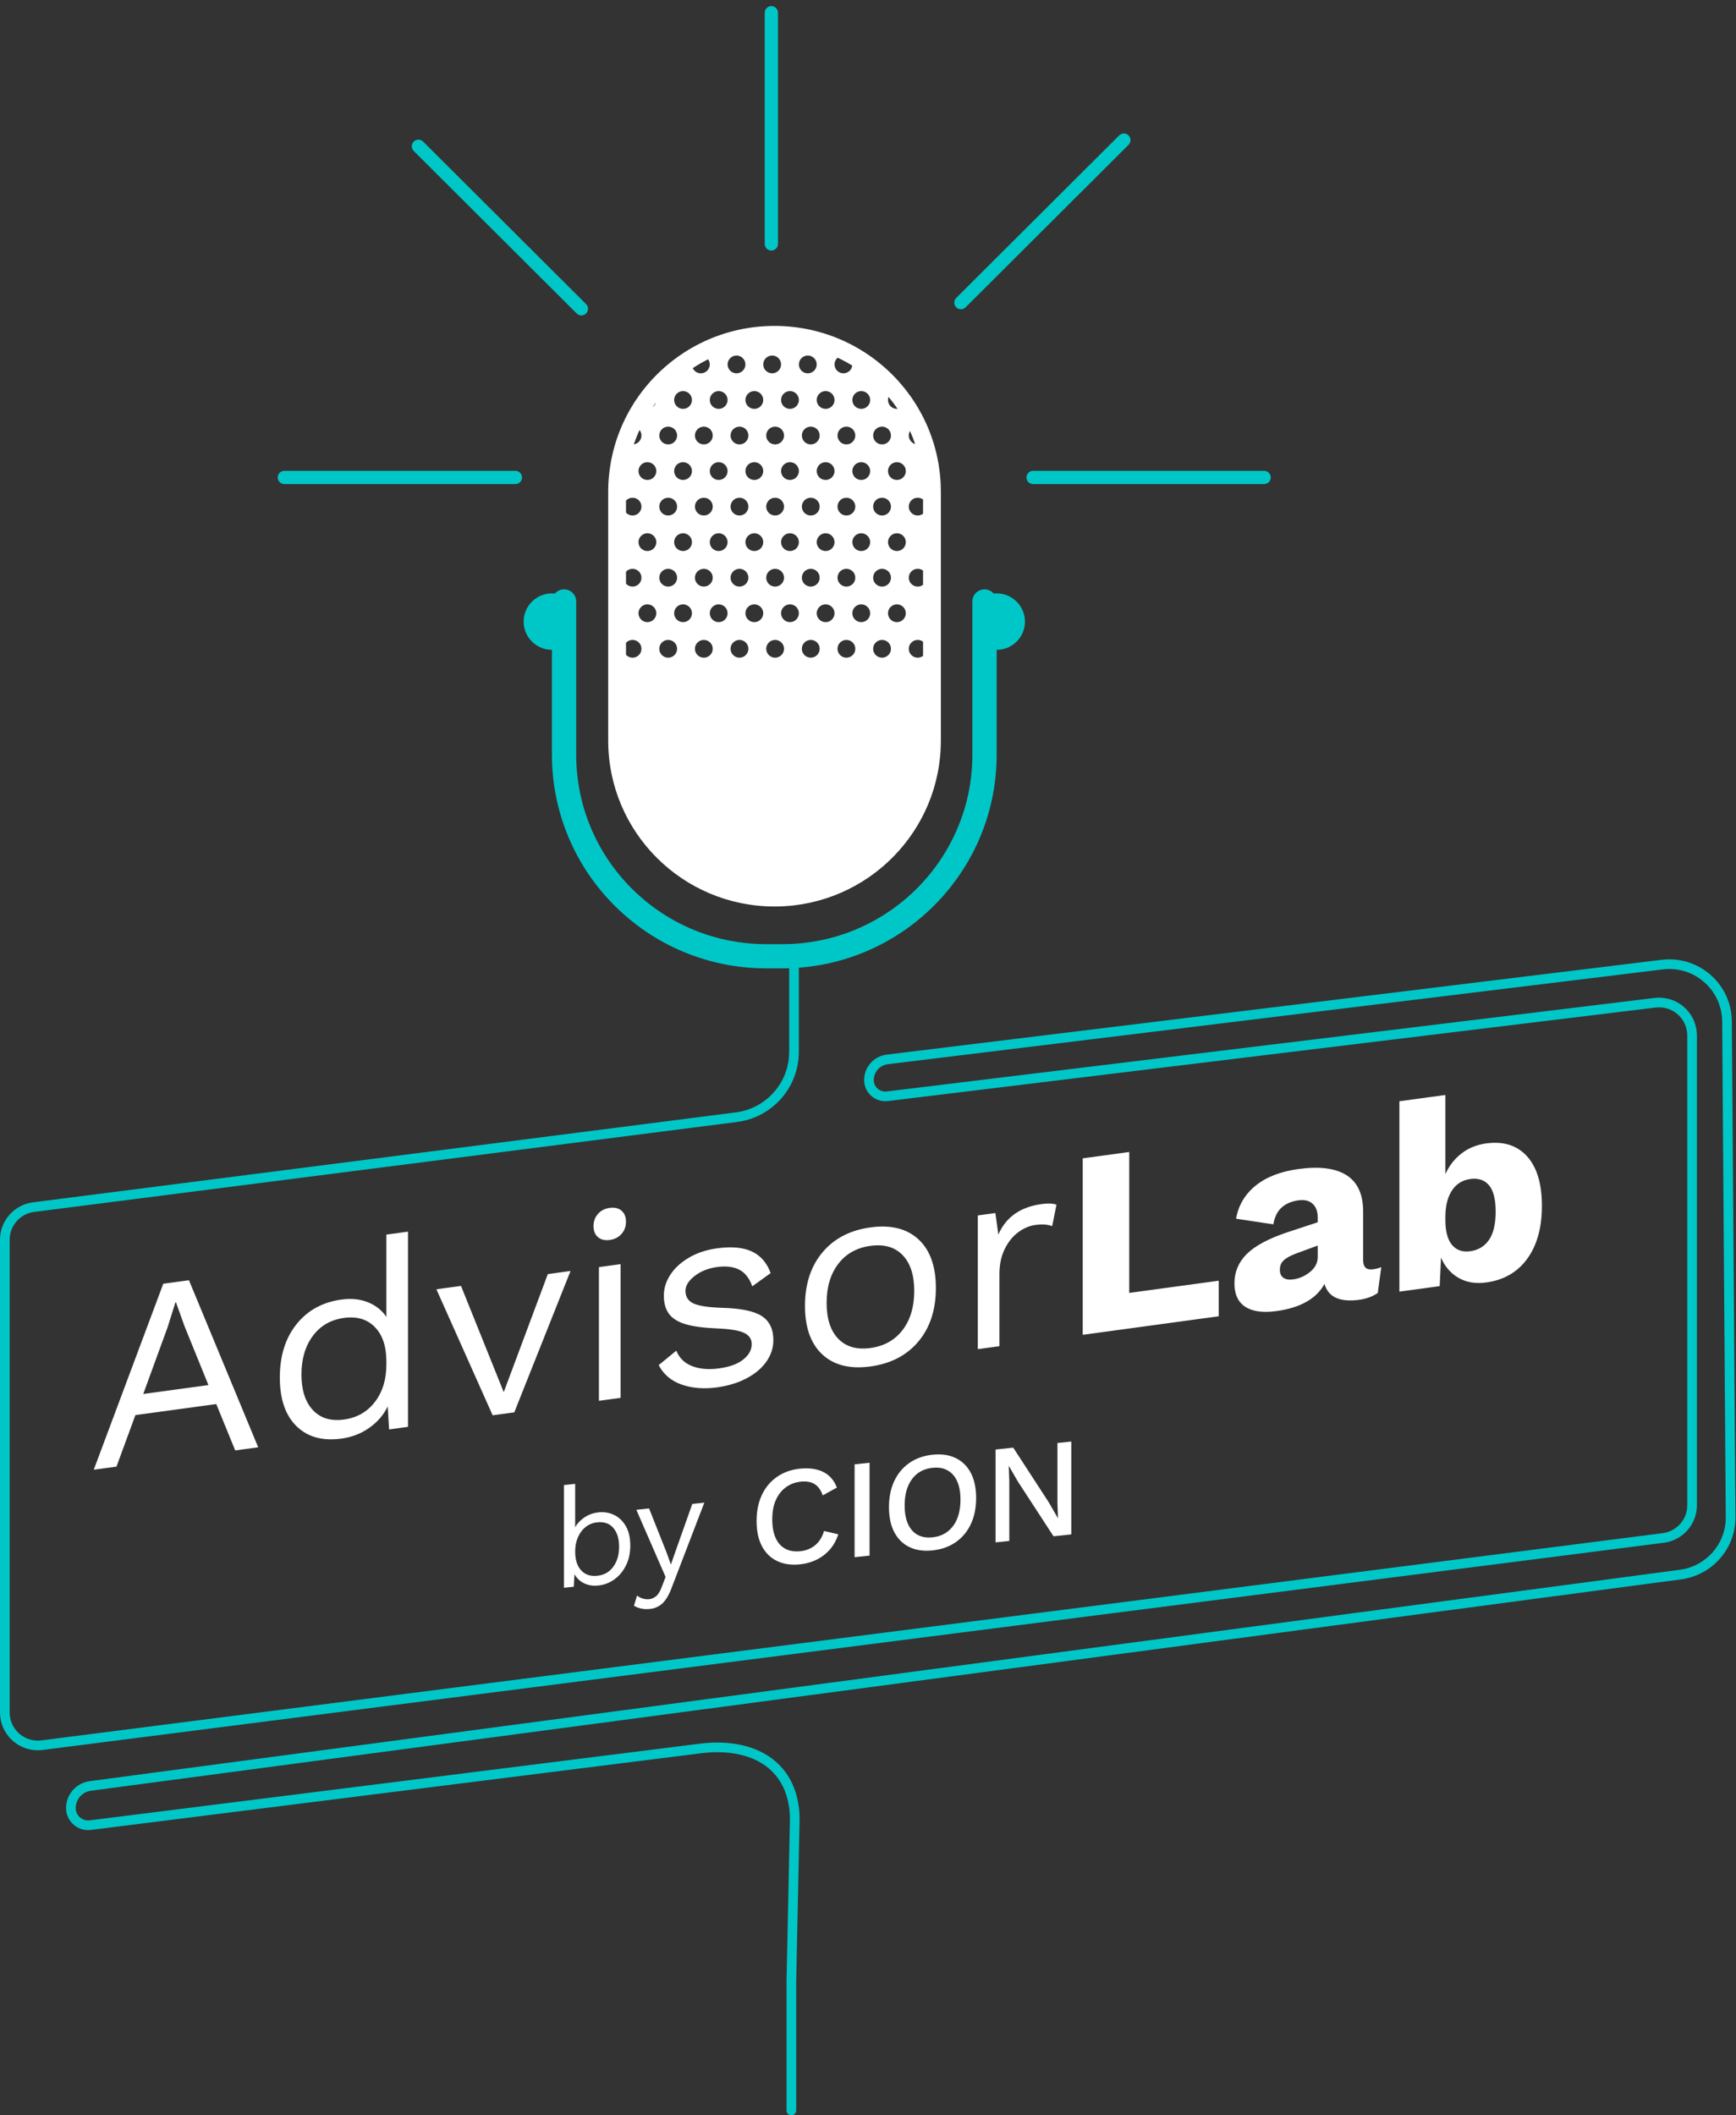
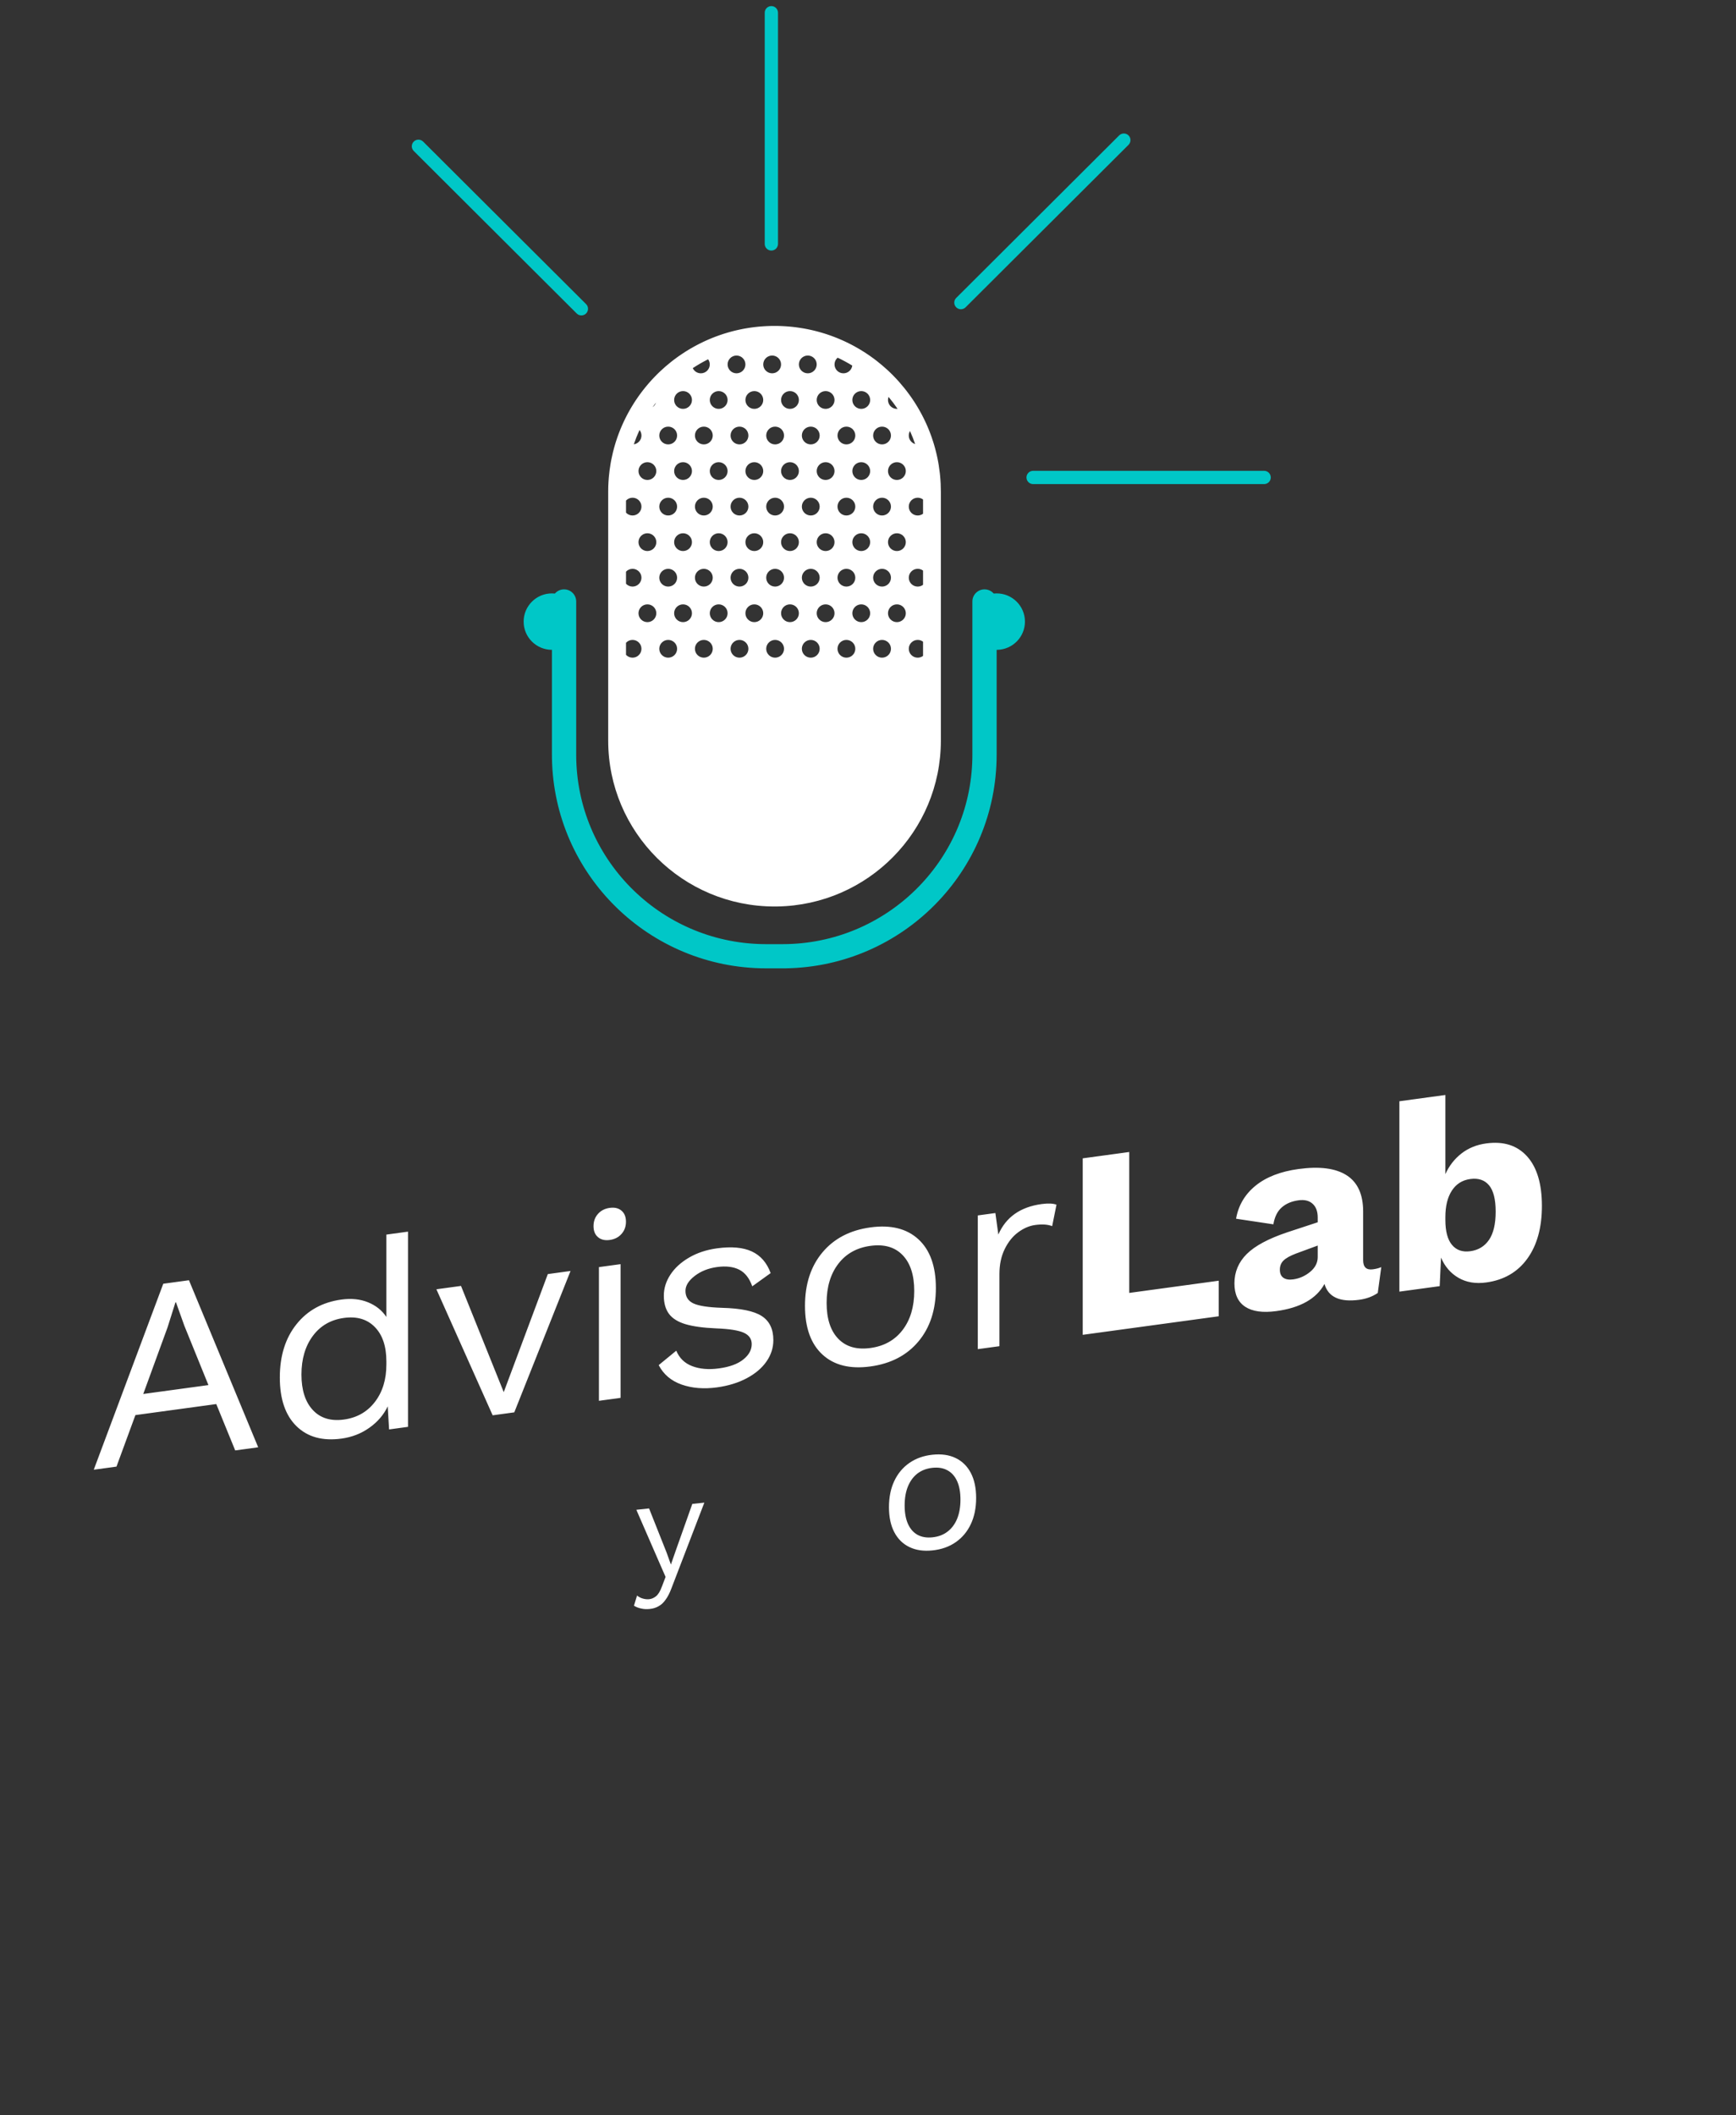
<svg xmlns="http://www.w3.org/2000/svg" width="165" height="201" viewBox="0 0 165 201" fill="none">
  <rect x="0" y="0" width="165" height="201" fill="#333333" stroke="none" />
  <path d="M93.574 56.002C93.923 56.002 94.235 56.156 94.446 56.399C94.539 56.39 94.632 56.385 94.727 56.385C96.213 56.385 97.417 57.586 97.417 59.067C97.417 60.522 96.254 61.707 94.804 61.747L94.727 61.748L94.727 71.709C94.727 82.811 85.791 91.831 74.698 92.011L74.362 92.013H72.825C61.69 92.013 52.642 83.104 52.462 72.045L52.459 71.709V61.748C50.974 61.748 49.77 60.548 49.77 59.067C49.77 57.586 50.974 56.385 52.459 56.385C52.554 56.385 52.648 56.39 52.74 56.4C52.952 56.156 53.264 56.002 53.612 56.002C54.229 56.002 54.733 56.486 54.763 57.094L54.765 57.151V71.709C54.765 81.554 62.69 89.553 72.526 89.712L72.825 89.715H74.362C84.236 89.715 92.26 81.814 92.419 72.007L92.421 71.709V57.151C92.421 56.517 92.938 56.002 93.574 56.002Z" fill="#00C7C7" />
  <path fill-rule="evenodd" clip-rule="evenodd" d="M84.299 35.113L84.455 35.257L84.644 35.438L84.795 35.586L84.829 35.62C84.903 35.695 84.976 35.77 85.049 35.846L85.179 35.983L85.323 36.139L85.468 36.301C85.629 36.482 85.785 36.667 85.938 36.856C86 36.932 86.061 37.01 86.121 37.088L86.244 37.248C86.334 37.366 86.422 37.486 86.508 37.607L86.67 37.838C86.751 37.956 86.831 38.076 86.909 38.196L87.067 38.446L87.2 38.663L87.332 38.889L87.436 39.073L87.568 39.312L87.669 39.504L87.713 39.591L87.811 39.786L87.91 39.99L88.029 40.245L88.09 40.382L88.195 40.625L88.274 40.816L88.37 41.058L88.462 41.302L88.547 41.54C88.599 41.686 88.648 41.834 88.695 41.982L88.772 42.232L88.833 42.443L88.914 42.742L88.968 42.953L89.021 43.174L89.087 43.474L89.132 43.694L89.178 43.939L89.213 44.145L89.224 44.21C89.264 44.458 89.298 44.707 89.326 44.958L89.352 45.209C89.362 45.313 89.371 45.416 89.379 45.52C89.39 45.667 89.4 45.815 89.407 45.963C89.419 46.218 89.425 46.474 89.425 46.731V70.374C89.425 78.992 82.488 85.995 73.877 86.134L73.616 86.136C64.885 86.136 57.807 79.079 57.807 70.374V46.731C57.807 46.642 57.807 46.554 57.809 46.465L57.807 46.731C57.807 46.606 57.808 46.481 57.811 46.356L57.816 46.181L57.827 45.927L57.839 45.718L57.869 45.325C57.907 44.898 57.962 44.476 58.033 44.06L58.077 43.816L58.111 43.638C58.156 43.411 58.206 43.187 58.261 42.964L58.347 42.632L58.4 42.439L58.476 42.179L58.542 41.966L58.619 41.73L58.698 41.501L58.742 41.379L58.779 41.277L58.861 41.06L58.963 40.803L59.057 40.577L59.139 40.389L59.247 40.15L59.319 39.996L59.413 39.801L59.483 39.66L59.586 39.459L59.653 39.334L59.706 39.234L59.785 39.091L59.893 38.9L59.942 38.816L60.047 38.639L60.208 38.377L60.321 38.2L60.437 38.022L60.596 37.789L60.725 37.605L60.882 37.388L61.027 37.196L61.157 37.028L61.32 36.823C61.416 36.706 61.513 36.59 61.611 36.475L61.796 36.264L61.948 36.096L62.102 35.931L62.285 35.74L62.46 35.563L62.61 35.416L62.786 35.249C63.102 34.952 63.431 34.668 63.771 34.398L63.977 34.237L64.124 34.126L64.299 33.996L64.481 33.865C64.61 33.775 64.74 33.686 64.871 33.599L65.104 33.447L65.283 33.334L65.544 33.176L65.735 33.065L65.95 32.943L66.167 32.826L66.363 32.723L66.586 32.61L66.81 32.501L67.023 32.402L67.114 32.36L67.281 32.286L67.473 32.204L67.579 32.16L67.803 32.069L67.945 32.014L68.162 31.933L68.367 31.859L68.664 31.758L68.859 31.696L69.121 31.616L69.341 31.553L69.609 31.48L69.84 31.422L70.048 31.373L70.186 31.342L70.431 31.29L70.583 31.259L70.809 31.217L71.081 31.171L71.308 31.136L71.549 31.103L71.83 31.069L71.942 31.057L72.067 31.044L72.295 31.024L72.569 31.004L72.843 30.988L73.136 30.977L73.234 30.974L73.367 30.972L73.491 30.97L73.616 30.97C73.699 30.97 73.782 30.97 73.864 30.972L73.616 30.97C73.711 30.97 73.805 30.971 73.899 30.972L73.997 30.974L74.16 30.979L74.406 30.989L74.655 31.003L74.914 31.022L75.033 31.032L75.204 31.048L75.302 31.058L75.54 31.085L75.706 31.106L75.933 31.138L76.203 31.18L76.307 31.197L76.494 31.23L76.715 31.272L76.937 31.318L77.049 31.342L77.193 31.375L77.301 31.4L77.419 31.429L77.664 31.491L77.779 31.522L78.014 31.588L78.149 31.627L78.403 31.705L78.615 31.774L78.861 31.858L79.111 31.948L79.325 32.029L79.54 32.114L79.808 32.225L80.01 32.312L80.23 32.411L80.482 32.53L80.685 32.629L80.917 32.747L81.187 32.891L81.297 32.952L81.569 33.107L81.749 33.212C81.879 33.291 82.008 33.37 82.135 33.452L82.367 33.603L82.575 33.743L82.758 33.871L82.934 33.997L83.12 34.135L83.304 34.275L83.366 34.324C83.687 34.575 83.998 34.838 84.299 35.113ZM77.06 60.805C76.592 60.805 76.213 61.183 76.213 61.649C76.213 62.115 76.592 62.493 77.06 62.493C77.528 62.493 77.907 62.115 77.907 61.649C77.907 61.183 77.528 60.805 77.06 60.805ZM66.897 60.805C66.429 60.805 66.05 61.183 66.05 61.649C66.05 62.115 66.429 62.493 66.897 62.493C67.365 62.493 67.744 62.115 67.744 61.649C67.744 61.183 67.365 60.805 66.897 60.805ZM87.223 60.805C86.755 60.805 86.376 61.183 86.376 61.649C86.376 62.115 86.755 62.493 87.223 62.493C87.414 62.493 87.59 62.431 87.732 62.324V60.974C87.59 60.867 87.414 60.805 87.223 60.805ZM60.121 60.805C59.876 60.805 59.655 60.909 59.5 61.075L59.5 62.223C59.655 62.389 59.876 62.493 60.121 62.493C60.589 62.493 60.968 62.115 60.968 61.649C60.968 61.183 60.589 60.805 60.121 60.805ZM80.448 60.805C79.98 60.805 79.601 61.183 79.601 61.649C79.601 62.115 79.98 62.493 80.448 62.493C80.915 62.493 81.294 62.115 81.294 61.649C81.294 61.183 80.915 60.805 80.448 60.805ZM70.285 60.805C69.817 60.805 69.438 61.183 69.438 61.649C69.438 62.115 69.817 62.493 70.285 62.493C70.752 62.493 71.132 62.115 71.132 61.649C71.132 61.183 70.752 60.805 70.285 60.805ZM73.672 60.805C73.204 60.805 72.825 61.183 72.825 61.649C72.825 62.115 73.204 62.493 73.672 62.493C74.14 62.493 74.519 62.115 74.519 61.649C74.519 61.183 74.14 60.805 73.672 60.805ZM83.835 60.805C83.368 60.805 82.988 61.183 82.988 61.649C82.988 62.115 83.368 62.493 83.835 62.493C84.303 62.493 84.682 62.115 84.682 61.649C84.682 61.183 84.303 60.805 83.835 60.805ZM63.509 60.805C63.041 60.805 62.662 61.183 62.662 61.649C62.662 62.115 63.041 62.493 63.509 62.493C63.977 62.493 64.356 62.115 64.356 61.649C64.356 61.183 63.977 60.805 63.509 60.805ZM71.696 57.427C71.228 57.427 70.849 57.805 70.849 58.272C70.849 58.738 71.228 59.116 71.696 59.116C72.163 59.116 72.543 58.738 72.543 58.272C72.543 57.805 72.163 57.427 71.696 57.427ZM81.859 57.427C81.391 57.427 81.012 57.805 81.012 58.272C81.012 58.738 81.391 59.116 81.859 59.116C82.327 59.116 82.706 58.738 82.706 58.272C82.706 57.805 82.327 57.427 81.859 57.427ZM61.533 57.427C61.066 57.427 60.686 57.805 60.686 58.272C60.686 58.738 61.066 59.116 61.533 59.116C62.001 59.116 62.38 58.738 62.38 58.272C62.38 57.805 62.001 57.427 61.533 57.427ZM68.308 57.427C67.841 57.427 67.462 57.805 67.462 58.272C67.462 58.738 67.841 59.116 68.308 59.116C68.776 59.116 69.155 58.738 69.155 58.272C69.155 57.805 68.776 57.427 68.308 57.427ZM78.471 57.427C78.004 57.427 77.624 57.805 77.624 58.272C77.624 58.738 78.004 59.116 78.471 59.116C78.939 59.116 79.318 58.738 79.318 58.272C79.318 57.805 78.939 57.427 78.471 57.427ZM85.247 57.427C84.779 57.427 84.4 57.805 84.4 58.272C84.4 58.738 84.779 59.116 85.247 59.116C85.715 59.116 86.094 58.738 86.094 58.272C86.094 57.805 85.715 57.427 85.247 57.427ZM64.921 57.427C64.453 57.427 64.074 57.805 64.074 58.272C64.074 58.738 64.453 59.116 64.921 59.116C65.389 59.116 65.768 58.738 65.768 58.272C65.768 57.805 65.389 57.427 64.921 57.427ZM75.084 57.427C74.616 57.427 74.237 57.805 74.237 58.272C74.237 58.738 74.616 59.116 75.084 59.116C75.552 59.116 75.931 58.738 75.931 58.272C75.931 57.805 75.552 57.427 75.084 57.427ZM66.897 54.05C66.429 54.05 66.05 54.428 66.05 54.894C66.05 55.36 66.429 55.738 66.897 55.738C67.365 55.738 67.744 55.36 67.744 54.894C67.744 54.428 67.365 54.05 66.897 54.05ZM77.06 54.05C76.592 54.05 76.213 54.428 76.213 54.894C76.213 55.36 76.592 55.738 77.06 55.738C77.528 55.738 77.907 55.36 77.907 54.894C77.907 54.428 77.528 54.05 77.06 54.05ZM83.835 54.05C83.368 54.05 82.988 54.428 82.988 54.894C82.988 55.36 83.368 55.738 83.835 55.738C84.303 55.738 84.682 55.36 84.682 54.894C84.682 54.428 84.303 54.05 83.835 54.05ZM60.121 54.05C59.876 54.05 59.655 54.154 59.5 54.32L59.5 55.468C59.655 55.634 59.876 55.738 60.121 55.738C60.589 55.738 60.968 55.36 60.968 54.894C60.968 54.428 60.589 54.05 60.121 54.05ZM80.448 54.05C79.98 54.05 79.601 54.428 79.601 54.894C79.601 55.36 79.98 55.738 80.448 55.738C80.915 55.738 81.294 55.36 81.294 54.894C81.294 54.428 80.915 54.05 80.448 54.05ZM70.285 54.05C69.817 54.05 69.438 54.428 69.438 54.894C69.438 55.36 69.817 55.738 70.285 55.738C70.752 55.738 71.132 55.36 71.132 54.894C71.132 54.428 70.752 54.05 70.285 54.05ZM63.509 54.05C63.041 54.05 62.662 54.428 62.662 54.894C62.662 55.36 63.041 55.738 63.509 55.738C63.977 55.738 64.356 55.36 64.356 54.894C64.356 54.428 63.977 54.05 63.509 54.05ZM73.672 54.05C73.204 54.05 72.825 54.428 72.825 54.894C72.825 55.36 73.204 55.738 73.672 55.738C74.14 55.738 74.519 55.36 74.519 54.894C74.519 54.428 74.14 54.05 73.672 54.05ZM87.223 54.05C86.755 54.05 86.376 54.428 86.376 54.894C86.376 55.36 86.755 55.738 87.223 55.738C87.414 55.738 87.59 55.675 87.732 55.569V54.218C87.59 54.112 87.414 54.05 87.223 54.05ZM78.471 50.672C78.004 50.672 77.624 51.05 77.624 51.516C77.624 51.983 78.004 52.361 78.471 52.361C78.939 52.361 79.318 51.983 79.318 51.516C79.318 51.05 78.939 50.672 78.471 50.672ZM85.247 50.672C84.779 50.672 84.4 51.05 84.4 51.516C84.4 51.983 84.779 52.361 85.247 52.361C85.715 52.361 86.094 51.983 86.094 51.516C86.094 51.05 85.715 50.672 85.247 50.672ZM64.921 50.672C64.453 50.672 64.074 51.05 64.074 51.516C64.074 51.983 64.453 52.361 64.921 52.361C65.389 52.361 65.768 51.983 65.768 51.516C65.768 51.05 65.389 50.672 64.921 50.672ZM75.084 50.672C74.616 50.672 74.237 51.05 74.237 51.516C74.237 51.983 74.616 52.361 75.084 52.361C75.552 52.361 75.931 51.983 75.931 51.516C75.931 51.05 75.552 50.672 75.084 50.672ZM68.308 50.672C67.841 50.672 67.462 51.05 67.462 51.516C67.462 51.983 67.841 52.361 68.308 52.361C68.776 52.361 69.155 51.983 69.155 51.516C69.155 51.05 68.776 50.672 68.308 50.672ZM61.533 50.672C61.066 50.672 60.686 51.05 60.686 51.516C60.686 51.983 61.066 52.361 61.533 52.361C62.001 52.361 62.38 51.983 62.38 51.516C62.38 51.05 62.001 50.672 61.533 50.672ZM81.859 50.672C81.391 50.672 81.012 51.05 81.012 51.516C81.012 51.983 81.391 52.361 81.859 52.361C82.327 52.361 82.706 51.983 82.706 51.516C82.706 51.05 82.327 50.672 81.859 50.672ZM71.696 50.672C71.228 50.672 70.849 51.05 70.849 51.516C70.849 51.983 71.228 52.361 71.696 52.361C72.163 52.361 72.543 51.983 72.543 51.516C72.543 51.05 72.163 50.672 71.696 50.672ZM66.897 47.294C66.429 47.294 66.05 47.672 66.05 48.139C66.05 48.605 66.429 48.983 66.897 48.983C67.365 48.983 67.744 48.605 67.744 48.139C67.744 47.672 67.365 47.294 66.897 47.294ZM70.285 47.294C69.817 47.294 69.438 47.672 69.438 48.139C69.438 48.605 69.817 48.983 70.285 48.983C70.752 48.983 71.132 48.605 71.132 48.139C71.132 47.672 70.752 47.294 70.285 47.294ZM80.448 47.294C79.98 47.294 79.601 47.672 79.601 48.139C79.601 48.605 79.98 48.983 80.448 48.983C80.915 48.983 81.294 48.605 81.294 48.139C81.294 47.672 80.915 47.294 80.448 47.294ZM60.121 47.294C59.876 47.294 59.655 47.399 59.5 47.565L59.5 48.713C59.655 48.879 59.876 48.983 60.121 48.983C60.589 48.983 60.968 48.605 60.968 48.139C60.968 47.672 60.589 47.294 60.121 47.294ZM83.835 47.294C83.368 47.294 82.988 47.672 82.988 48.139C82.988 48.605 83.368 48.983 83.835 48.983C84.303 48.983 84.682 48.605 84.682 48.139C84.682 47.672 84.303 47.294 83.835 47.294ZM63.509 47.294C63.041 47.294 62.662 47.672 62.662 48.139C62.662 48.605 63.041 48.983 63.509 48.983C63.977 48.983 64.356 48.605 64.356 48.139C64.356 47.672 63.977 47.294 63.509 47.294ZM73.672 47.294C73.204 47.294 72.825 47.672 72.825 48.139C72.825 48.605 73.204 48.983 73.672 48.983C74.14 48.983 74.519 48.605 74.519 48.139C74.519 47.672 74.14 47.294 73.672 47.294ZM87.223 47.294C86.755 47.294 86.376 47.672 86.376 48.139C86.376 48.605 86.755 48.983 87.223 48.983C87.414 48.983 87.59 48.92 87.732 48.814V47.464C87.59 47.357 87.414 47.294 87.223 47.294ZM77.06 47.294C76.592 47.294 76.213 47.672 76.213 48.139C76.213 48.605 76.592 48.983 77.06 48.983C77.528 48.983 77.907 48.605 77.907 48.139C77.907 47.672 77.528 47.294 77.06 47.294ZM85.247 43.917C84.779 43.917 84.4 44.295 84.4 44.761C84.4 45.228 84.779 45.606 85.247 45.606C85.715 45.606 86.094 45.228 86.094 44.761C86.094 44.295 85.715 43.917 85.247 43.917ZM75.084 43.917C74.616 43.917 74.237 44.295 74.237 44.761C74.237 45.228 74.616 45.606 75.084 45.606C75.552 45.606 75.931 45.228 75.931 44.761C75.931 44.295 75.552 43.917 75.084 43.917ZM71.696 43.917C71.228 43.917 70.849 44.295 70.849 44.761C70.849 45.228 71.228 45.606 71.696 45.606C72.163 45.606 72.543 45.228 72.543 44.761C72.543 44.295 72.163 43.917 71.696 43.917ZM81.859 43.917C81.391 43.917 81.012 44.295 81.012 44.761C81.012 45.228 81.391 45.606 81.859 45.606C82.327 45.606 82.706 45.228 82.706 44.761C82.706 44.295 82.327 43.917 81.859 43.917ZM61.533 43.917C61.066 43.917 60.686 44.295 60.686 44.761C60.686 45.228 61.066 45.606 61.533 45.606C62.001 45.606 62.38 45.228 62.38 44.761C62.38 44.295 62.001 43.917 61.533 43.917ZM68.308 43.917C67.841 43.917 67.462 44.295 67.462 44.761C67.462 45.228 67.841 45.606 68.308 45.606C68.776 45.606 69.155 45.228 69.155 44.761C69.155 44.295 68.776 43.917 68.308 43.917ZM64.921 43.917C64.453 43.917 64.074 44.295 64.074 44.761C64.074 45.228 64.453 45.606 64.921 45.606C65.389 45.606 65.768 45.228 65.768 44.761C65.768 44.295 65.389 43.917 64.921 43.917ZM78.471 43.917C78.004 43.917 77.624 44.295 77.624 44.761C77.624 45.228 78.004 45.606 78.471 45.606C78.939 45.606 79.318 45.228 79.318 44.761C79.318 44.295 78.939 43.917 78.471 43.917ZM70.285 40.539C69.817 40.539 69.438 40.917 69.438 41.384C69.438 41.85 69.817 42.228 70.285 42.228C70.752 42.228 71.132 41.85 71.132 41.384C71.132 40.917 70.752 40.539 70.285 40.539ZM66.897 40.539C66.429 40.539 66.05 40.917 66.05 41.384C66.05 41.85 66.429 42.228 66.897 42.228C67.365 42.228 67.744 41.85 67.744 41.384C67.744 40.917 67.365 40.539 66.897 40.539ZM80.448 40.539C79.98 40.539 79.601 40.917 79.601 41.384C79.601 41.85 79.98 42.228 80.448 42.228C80.915 42.228 81.294 41.85 81.294 41.384C81.294 40.917 80.915 40.539 80.448 40.539ZM83.835 40.539C83.368 40.539 82.988 40.917 82.988 41.384C82.988 41.85 83.368 42.228 83.835 42.228C84.303 42.228 84.682 41.85 84.682 41.384C84.682 40.917 84.303 40.539 83.835 40.539ZM77.06 40.539C76.592 40.539 76.213 40.917 76.213 41.384C76.213 41.85 76.592 42.228 77.06 42.228C77.528 42.228 77.907 41.85 77.907 41.384C77.907 40.917 77.528 40.539 77.06 40.539ZM73.672 40.539C73.204 40.539 72.825 40.917 72.825 41.384C72.825 41.85 73.204 42.228 73.672 42.228C74.14 42.228 74.519 41.85 74.519 41.384C74.519 40.917 74.14 40.539 73.672 40.539ZM63.509 40.539C63.041 40.539 62.662 40.917 62.662 41.384C62.662 41.85 63.041 42.228 63.509 42.228C63.977 42.228 64.356 41.85 64.356 41.384C64.356 40.917 63.977 40.539 63.509 40.539ZM60.785 40.859L60.764 40.905C60.568 41.332 60.394 41.77 60.242 42.219C60.653 42.161 60.968 41.809 60.968 41.384C60.968 41.185 60.9 41.003 60.785 40.859ZM86.493 40.958L86.484 40.971C86.415 41.093 86.376 41.234 86.376 41.384C86.376 41.766 86.631 42.089 86.981 42.193C86.837 41.772 86.674 41.36 86.493 40.958ZM75.084 37.162C74.616 37.162 74.237 37.54 74.237 38.006C74.237 38.473 74.616 38.851 75.084 38.851C75.552 38.851 75.931 38.473 75.931 38.006C75.931 37.54 75.552 37.162 75.084 37.162ZM71.696 37.162C71.228 37.162 70.849 37.54 70.849 38.006C70.849 38.473 71.228 38.851 71.696 38.851C72.163 38.851 72.543 38.473 72.543 38.006C72.543 37.54 72.163 37.162 71.696 37.162ZM81.859 37.162C81.391 37.162 81.012 37.54 81.012 38.006C81.012 38.473 81.391 38.851 81.859 38.851C82.327 38.851 82.706 38.473 82.706 38.006C82.706 37.54 82.327 37.162 81.859 37.162ZM68.308 37.162C67.841 37.162 67.462 37.54 67.462 38.006C67.462 38.473 67.841 38.851 68.308 38.851C68.776 38.851 69.155 38.473 69.155 38.006C69.155 37.54 68.776 37.162 68.308 37.162ZM78.471 37.162C78.004 37.162 77.624 37.54 77.624 38.006C77.624 38.473 78.004 38.851 78.471 38.851C78.939 38.851 79.318 38.473 79.318 38.006C79.318 37.54 78.939 37.162 78.471 37.162ZM84.453 37.714L84.449 37.721C84.417 37.81 84.4 37.906 84.4 38.006C84.4 38.473 84.779 38.851 85.247 38.851C85.268 38.851 85.289 38.85 85.31 38.848C85.043 38.455 84.757 38.077 84.453 37.714ZM64.921 37.162C64.453 37.162 64.074 37.54 64.074 38.006C64.074 38.473 64.453 38.851 64.921 38.851C65.389 38.851 65.768 38.473 65.768 38.006C65.768 37.54 65.389 37.162 64.921 37.162ZM62.338 38.268L62.301 38.316C62.209 38.438 62.119 38.563 62.031 38.688C62.158 38.597 62.258 38.471 62.318 38.324L62.338 38.268ZM70.002 33.784C69.535 33.784 69.155 34.162 69.155 34.629C69.155 35.095 69.535 35.473 70.002 35.473C70.47 35.473 70.849 35.095 70.849 34.629C70.849 34.162 70.47 33.784 70.002 33.784ZM73.39 33.784C72.922 33.784 72.543 34.162 72.543 34.629C72.543 35.095 72.922 35.473 73.39 35.473C73.858 35.473 74.237 35.095 74.237 34.629C74.237 34.162 73.858 33.784 73.39 33.784ZM67.305 34.14L67.187 34.199C66.724 34.436 66.276 34.697 65.845 34.981C65.979 35.272 66.273 35.473 66.615 35.473C67.082 35.473 67.461 35.095 67.461 34.629C67.461 34.447 67.404 34.278 67.305 34.14ZM79.614 33.988L79.6 34C79.427 34.154 79.319 34.379 79.319 34.629C79.319 35.095 79.698 35.473 80.165 35.473C80.596 35.473 80.951 35.153 81.005 34.739C80.557 34.464 80.093 34.213 79.614 33.988ZM76.777 33.784C76.31 33.784 75.93 34.162 75.93 34.629C75.93 35.095 76.31 35.473 76.777 35.473C77.245 35.473 77.624 35.095 77.624 34.629C77.624 34.162 77.245 33.784 76.777 33.784Z" fill="white" />
  <path fill-rule="evenodd" clip-rule="evenodd" d="M73.314 0.579C73.662 0.579 73.945 0.861 73.945 1.21V23.178C73.945 23.526 73.662 23.809 73.314 23.809C72.966 23.809 72.684 23.526 72.684 23.178V1.21C72.684 0.861 72.966 0.579 73.314 0.579Z" fill="#00C7C7" />
-   <path fill-rule="evenodd" clip-rule="evenodd" d="M26.396 45.369C26.396 45.021 26.679 44.738 27.027 44.738H48.984C49.333 44.738 49.615 45.021 49.615 45.369C49.615 45.717 49.333 45.999 48.984 45.999H27.027C26.679 45.999 26.396 45.717 26.396 45.369Z" fill="#00C7C7" />
  <path fill-rule="evenodd" clip-rule="evenodd" d="M97.562 45.369C97.562 45.021 97.845 44.738 98.193 44.738H120.15C120.499 44.738 120.781 45.021 120.781 45.369C120.781 45.717 120.499 45.999 120.15 45.999H98.193C97.845 45.999 97.562 45.717 97.562 45.369Z" fill="#00C7C7" />
  <path fill-rule="evenodd" clip-rule="evenodd" d="M107.264 12.869C107.51 13.116 107.509 13.515 107.263 13.761L91.775 29.202C91.528 29.448 91.129 29.447 90.883 29.201C90.637 28.954 90.638 28.555 90.885 28.309L106.372 12.868C106.619 12.622 107.018 12.622 107.264 12.869Z" fill="#00C7C7" />
  <path fill-rule="evenodd" clip-rule="evenodd" d="M39.325 13.455C39.571 13.208 39.97 13.208 40.216 13.454L55.704 28.895C55.951 29.141 55.951 29.54 55.706 29.787C55.46 30.033 55.06 30.034 54.814 29.788L39.326 14.347C39.079 14.101 39.079 13.701 39.325 13.455Z" fill="#00C7C7" />
  <path fill-rule="evenodd" clip-rule="evenodd" d="M141.258 121.862C142.937 121.634 144.239 120.88 145.164 119.602C146.09 118.324 146.552 116.651 146.552 114.585C146.552 112.484 146.081 110.914 145.139 109.874C144.196 108.833 142.903 108.425 141.258 108.649C140.349 108.773 139.565 109.092 138.906 109.605C138.246 110.119 137.736 110.773 137.376 111.567V104.046L133.007 104.642V122.733L136.837 122.211L136.965 119.5C137.325 120.349 137.878 120.989 138.623 121.421C139.368 121.853 140.247 122 141.258 121.862ZM115.837 121.695V125.074L102.909 126.837V110.067L107.33 109.464V122.855L115.837 121.695ZM94.992 127.917V121.056C94.992 120.158 95.159 119.369 95.493 118.688C95.827 118.007 96.256 117.475 96.778 117.09C97.301 116.705 97.836 116.476 98.385 116.401C99.053 116.31 99.593 116.346 100.004 116.51L100.415 114.472C100.09 114.347 99.618 114.327 99.002 114.411C96.98 114.687 95.609 115.653 94.889 117.309L94.606 115.264L92.936 115.492V128.197L94.992 127.917ZM59.072 117.251C58.789 117.569 58.417 117.76 57.954 117.823C57.491 117.886 57.119 117.797 56.836 117.556C56.553 117.315 56.412 116.966 56.412 116.508C56.412 116.051 56.553 115.663 56.836 115.345C57.119 115.027 57.491 114.837 57.954 114.774C58.417 114.71 58.789 114.799 59.072 115.04C59.355 115.281 59.496 115.631 59.496 116.088C59.496 116.545 59.355 116.933 59.072 117.251ZM32.456 136.698C33.45 136.562 34.337 136.217 35.117 135.661C35.896 135.106 36.475 134.43 36.852 133.634L36.98 135.827L38.779 135.581V117.032L36.723 117.313V125.139C36.312 124.517 35.733 124.054 34.988 123.749C34.243 123.444 33.399 123.356 32.456 123.485C30.657 123.73 29.231 124.513 28.177 125.834C27.123 127.155 26.596 128.84 26.596 130.89C26.596 132.94 27.123 134.481 28.177 135.515C29.231 136.549 30.657 136.943 32.456 136.698ZM12.87 134.464L11.071 139.359L8.912 139.654L15.518 121.983L17.96 121.65L24.54 137.523L22.355 137.821L20.556 133.416L12.87 134.464ZM13.616 132.457L19.81 131.612L17.523 125.978L16.726 123.749L16.674 123.756L15.929 126.119L13.616 132.457ZM29.732 133.982C30.451 134.756 31.437 135.058 32.688 134.887C33.921 134.719 34.902 134.162 35.63 133.216C36.359 132.269 36.723 131.085 36.723 129.662V129.357C36.723 127.934 36.359 126.849 35.63 126.101C34.902 125.353 33.921 125.063 32.688 125.232C31.437 125.402 30.451 125.973 29.732 126.943C29.012 127.914 28.652 129.136 28.652 130.61C28.652 132.084 29.012 133.208 29.732 133.982ZM48.881 134.204L54.227 120.77L52.068 121.065L47.878 132.283L43.817 122.19L41.478 122.509L46.825 134.484L48.881 134.204ZM58.982 132.827V120.122L56.926 120.402V133.107L58.982 132.827ZM70.973 130.963C70.159 131.396 69.212 131.686 68.132 131.833C66.899 132.001 65.785 131.912 64.791 131.565C63.797 131.217 63.069 130.601 62.606 129.715L64.277 128.344C64.568 129.05 65.074 129.54 65.794 129.814C66.513 130.089 67.362 130.16 68.338 130.026C69.349 129.889 70.12 129.606 70.651 129.177C71.183 128.749 71.448 128.264 71.448 127.722C71.448 127.231 71.2 126.871 70.703 126.642C70.206 126.413 69.332 126.274 68.081 126.225C66.847 126.173 65.871 126.039 65.151 125.824C64.431 125.608 63.909 125.282 63.583 124.843C63.258 124.405 63.095 123.83 63.095 123.118C63.095 122.424 63.3 121.761 63.712 121.129C64.123 120.497 64.714 119.954 65.485 119.502C66.256 119.05 67.147 118.754 68.158 118.617C69.529 118.43 70.63 118.529 71.461 118.916C72.292 119.302 72.888 119.988 73.248 120.972L71.5 122.227C71.225 121.451 70.81 120.923 70.253 120.643C69.696 120.363 68.998 120.281 68.158 120.395C67.319 120.51 66.608 120.793 66.025 121.245C65.442 121.697 65.151 122.169 65.151 122.66C65.151 123.219 65.404 123.617 65.909 123.853C66.415 124.089 67.319 124.228 68.621 124.271C70.403 124.316 71.662 124.576 72.399 125.051C73.136 125.527 73.504 126.29 73.504 127.34C73.504 128.068 73.286 128.746 72.849 129.373C72.412 130 71.787 130.53 70.973 130.963ZM82.731 129.842C84.668 129.578 86.188 128.787 87.294 127.467C88.399 126.148 88.951 124.455 88.951 122.388C88.951 120.321 88.399 118.779 87.294 117.761C86.188 116.743 84.668 116.365 82.731 116.629C80.795 116.893 79.274 117.685 78.169 119.005C77.064 120.324 76.511 122.017 76.511 124.084C76.511 126.151 77.064 127.693 78.169 128.711C79.274 129.729 80.795 130.107 82.731 129.842ZM79.673 127.21C80.409 127.974 81.429 128.267 82.731 128.089C84.034 127.912 85.053 127.341 85.79 126.376C86.527 125.412 86.895 124.176 86.895 122.668C86.895 121.161 86.527 120.025 85.79 119.262C85.053 118.498 84.034 118.205 82.731 118.383C81.429 118.56 80.409 119.131 79.673 120.096C78.936 121.06 78.567 122.296 78.567 123.804C78.567 125.311 78.936 126.447 79.673 127.21ZM129.203 123.506C129.871 123.415 130.454 123.2 130.95 122.861L131.285 120.402C131.079 120.498 130.813 120.568 130.488 120.612C129.871 120.696 129.562 120.408 129.562 119.747V115.123C129.562 113.497 129.04 112.348 127.995 111.678C126.949 111.007 125.424 110.808 123.419 111.082C121.706 111.315 120.344 111.844 119.333 112.668C118.322 113.492 117.705 114.537 117.482 115.804L121.029 116.337C121.149 115.626 121.415 115.09 121.826 114.729C122.237 114.368 122.768 114.143 123.419 114.055C123.985 113.977 124.43 114.086 124.756 114.381C125.082 114.675 125.244 115.11 125.244 115.686V116.143L122.34 117.098C120.558 117.697 119.277 118.384 118.497 119.16C117.718 119.935 117.328 120.865 117.328 121.949C117.328 122.982 117.671 123.723 118.356 124.172C119.041 124.621 120.027 124.757 121.312 124.582C123.591 124.271 125.116 123.411 125.887 122.002C126.247 123.257 127.352 123.758 129.203 123.506ZM121.98 121.416C122.203 121.572 122.511 121.623 122.905 121.57C123.505 121.488 124.045 121.249 124.525 120.853C125.004 120.458 125.244 119.989 125.244 119.447V118.354L123.162 119.121C122.614 119.331 122.224 119.549 121.993 119.776C121.761 120.002 121.646 120.293 121.646 120.649C121.646 121.005 121.757 121.26 121.98 121.416ZM138.006 118.291C138.425 118.793 139.004 118.994 139.741 118.893C140.512 118.788 141.107 118.427 141.527 117.811C141.947 117.195 142.157 116.302 142.157 115.133C142.157 113.964 141.947 113.129 141.527 112.627C141.107 112.126 140.512 111.927 139.741 112.032C138.987 112.135 138.404 112.503 137.993 113.135C137.582 113.767 137.376 114.608 137.376 115.658V115.912C137.376 116.996 137.586 117.789 138.006 118.291Z" fill="white" />
-   <path d="M56.861 150.661C56.489 150.7 56.143 150.67 55.824 150.569C55.505 150.469 55.23 150.311 55 150.095C54.769 149.878 54.596 149.624 54.481 149.333L54.627 149.131L54.534 150.772L53.603 150.87V141.109L54.667 140.998V145.584L54.534 145.397C54.712 144.959 55.009 144.585 55.425 144.274C55.851 143.953 56.334 143.764 56.875 143.707C57.424 143.649 57.929 143.734 58.39 143.962C58.851 144.19 59.219 144.548 59.494 145.036C59.769 145.524 59.906 146.134 59.906 146.865C59.906 147.587 59.764 148.226 59.481 148.781C59.206 149.327 58.838 149.762 58.377 150.087C57.916 150.412 57.411 150.603 56.861 150.661ZM56.755 149.736C57.411 149.667 57.921 149.382 58.284 148.88C58.656 148.378 58.843 147.743 58.843 146.976C58.843 146.21 58.661 145.614 58.297 145.189C57.934 144.763 57.424 144.585 56.768 144.654C56.352 144.698 55.984 144.844 55.665 145.091C55.354 145.338 55.111 145.662 54.933 146.064C54.756 146.466 54.667 146.925 54.667 147.442C54.667 147.95 54.752 148.387 54.92 148.753C55.097 149.108 55.341 149.372 55.651 149.545C55.97 149.716 56.338 149.78 56.755 149.736Z" fill="white" />
  <path d="M66.945 142.782L63.82 150.919C63.651 151.373 63.465 151.736 63.261 152.007C63.066 152.286 62.845 152.492 62.596 152.625C62.357 152.766 62.078 152.854 61.759 152.887C61.457 152.919 61.178 152.904 60.921 152.841C60.673 152.787 60.451 152.699 60.256 152.577L60.549 151.61C60.726 151.752 60.912 151.849 61.107 151.899C61.311 151.958 61.51 151.977 61.706 151.957C61.936 151.933 62.153 151.838 62.357 151.674C62.561 151.51 62.747 151.201 62.916 150.747L63.261 149.841L62.596 148.32L60.482 143.462L61.692 143.334L63.354 147.518L63.767 148.665L64.245 147.291L65.801 142.903L66.945 142.782Z" fill="white" />
-   <path d="M79.676 145.79C79.498 146.343 79.232 146.826 78.878 147.237C78.523 147.64 78.107 147.96 77.628 148.198C77.149 148.435 76.622 148.584 76.046 148.645C75.203 148.733 74.472 148.627 73.852 148.327C73.231 148.027 72.752 147.556 72.415 146.914C72.079 146.272 71.91 145.478 71.91 144.533C71.91 143.589 72.079 142.76 72.415 142.047C72.752 141.334 73.231 140.762 73.852 140.332C74.472 139.901 75.199 139.642 76.032 139.554C76.609 139.494 77.127 139.519 77.588 139.631C78.058 139.742 78.457 139.941 78.785 140.228C79.113 140.514 79.365 140.889 79.543 141.351L78.2 142.094C78.022 141.587 77.765 141.231 77.428 141.025C77.092 140.811 76.653 140.732 76.112 140.789C75.571 140.846 75.097 141.025 74.689 141.327C74.281 141.628 73.962 142.036 73.732 142.55C73.51 143.064 73.4 143.673 73.4 144.377C73.4 145.072 73.506 145.658 73.719 146.135C73.931 146.603 74.237 146.945 74.636 147.162C75.035 147.378 75.514 147.457 76.072 147.398C76.613 147.342 77.078 147.154 77.468 146.837C77.867 146.51 78.151 146.057 78.319 145.478L79.676 145.79Z" fill="white" />
-   <path d="M82.649 138.993V147.817L81.226 147.966V139.142L82.649 138.993Z" fill="white" />
+   <path d="M82.649 138.993V147.817V139.142L82.649 138.993Z" fill="white" />
  <path d="M88.629 138.23C89.48 138.141 90.216 138.246 90.836 138.546C91.457 138.847 91.936 139.318 92.272 139.96C92.609 140.602 92.778 141.395 92.778 142.34C92.778 143.285 92.609 144.114 92.272 144.827C91.936 145.539 91.457 146.111 90.836 146.542C90.216 146.973 89.48 147.233 88.629 147.322C87.787 147.411 87.055 147.305 86.435 147.004C85.814 146.704 85.336 146.233 84.999 145.591C84.662 144.949 84.493 144.156 84.493 143.211C84.493 142.266 84.662 141.437 84.999 140.724C85.336 140.011 85.814 139.44 86.435 139.009C87.055 138.578 87.787 138.319 88.629 138.23ZM88.629 139.474C88.079 139.531 87.605 139.711 87.206 140.011C86.816 140.31 86.515 140.717 86.302 141.229C86.089 141.742 85.983 142.35 85.983 143.054C85.983 143.75 86.089 144.336 86.302 144.812C86.515 145.28 86.816 145.623 87.206 145.84C87.605 146.057 88.079 146.136 88.629 146.079C89.187 146.02 89.662 145.841 90.052 145.541C90.451 145.241 90.756 144.834 90.969 144.322C91.182 143.8 91.288 143.192 91.288 142.497C91.288 141.792 91.182 141.206 90.969 140.739C90.756 140.271 90.451 139.928 90.052 139.712C89.662 139.494 89.187 139.415 88.629 139.474Z" fill="white" />
-   <path d="M101.821 136.977V145.802L100.132 145.979L96.742 140.774L95.891 139.299L95.877 139.3L95.93 140.725V146.421L94.627 146.558V137.734L96.303 137.557L99.68 142.751L100.545 144.251L100.558 144.25L100.505 142.812V137.116L101.821 136.977Z" fill="white" />
-   <path fill-rule="evenodd" clip-rule="evenodd" d="M75.466 90.534C75.72 90.534 75.925 90.74 75.925 90.993V99.953C75.925 103.332 73.408 106.183 70.049 106.612L3.255 115.157C1.917 115.328 0.918 116.462 0.918 117.804L0.918 162.727C0.918 164.199 2.115 165.395 3.596 165.395C3.709 165.395 3.823 165.388 3.936 165.373L158.029 145.683C159.366 145.512 160.366 144.378 160.366 143.036L160.366 98.387C160.366 96.914 159.169 95.718 157.688 95.718C157.58 95.718 157.471 95.725 157.363 95.738L84.389 104.624C83.287 104.758 82.282 103.976 82.147 102.874C82.137 102.793 82.132 102.712 82.132 102.63C82.132 101.398 83.054 100.361 84.278 100.211L157.932 91.202C161.191 90.803 164.16 93.114 164.56 96.367C164.587 96.588 164.602 96.811 164.604 97.034L164.946 144.137C164.974 147.132 162.759 149.677 159.784 150.072L8.643 170.158C7.814 170.268 7.197 170.973 7.197 171.804C7.197 172.453 7.725 172.982 8.379 172.982C8.429 172.982 8.478 172.979 8.527 172.972L66.508 165.688C68.83 165.396 71.024 165.688 72.729 166.677C74.451 167.677 75.628 169.362 75.929 171.747C75.979 172.143 76.002 172.543 75.997 172.943L75.675 188.295V200.541C75.675 200.795 75.469 201 75.216 201C74.963 201 74.757 200.795 74.757 200.541V188.295L74.757 188.289L75.079 172.931C75.084 172.574 75.064 172.216 75.019 171.862C74.752 169.747 73.731 168.32 72.268 167.471C70.788 166.612 68.812 166.323 66.622 166.598L8.642 173.883C8.555 173.894 8.467 173.899 8.379 173.899C7.221 173.899 6.279 172.962 6.279 171.804C6.279 170.511 7.239 169.419 8.522 169.249L159.663 149.163C162.181 148.828 164.052 146.675 164.028 144.146L163.687 97.043C163.685 96.854 163.672 96.666 163.649 96.479C163.311 93.731 160.802 91.775 158.043 92.113L84.389 101.122C83.623 101.215 83.05 101.863 83.05 102.63C83.05 102.674 83.052 102.718 83.058 102.762C83.131 103.359 83.676 103.786 84.278 103.713L157.253 94.827C157.397 94.81 157.543 94.801 157.688 94.801C159.673 94.801 161.284 96.405 161.284 98.387L161.284 143.036C161.284 144.841 159.939 146.364 158.145 146.593L4.052 166.284C3.901 166.303 3.748 166.313 3.596 166.313C1.611 166.313 0 164.708 0 162.727L1.70012e-05 117.804C1.70012e-05 115.998 1.345 114.476 3.138 114.247L69.933 105.702C72.835 105.331 75.007 102.868 75.007 99.953V90.993C75.007 90.74 75.213 90.534 75.466 90.534Z" fill="#00C7C7" />
</svg>